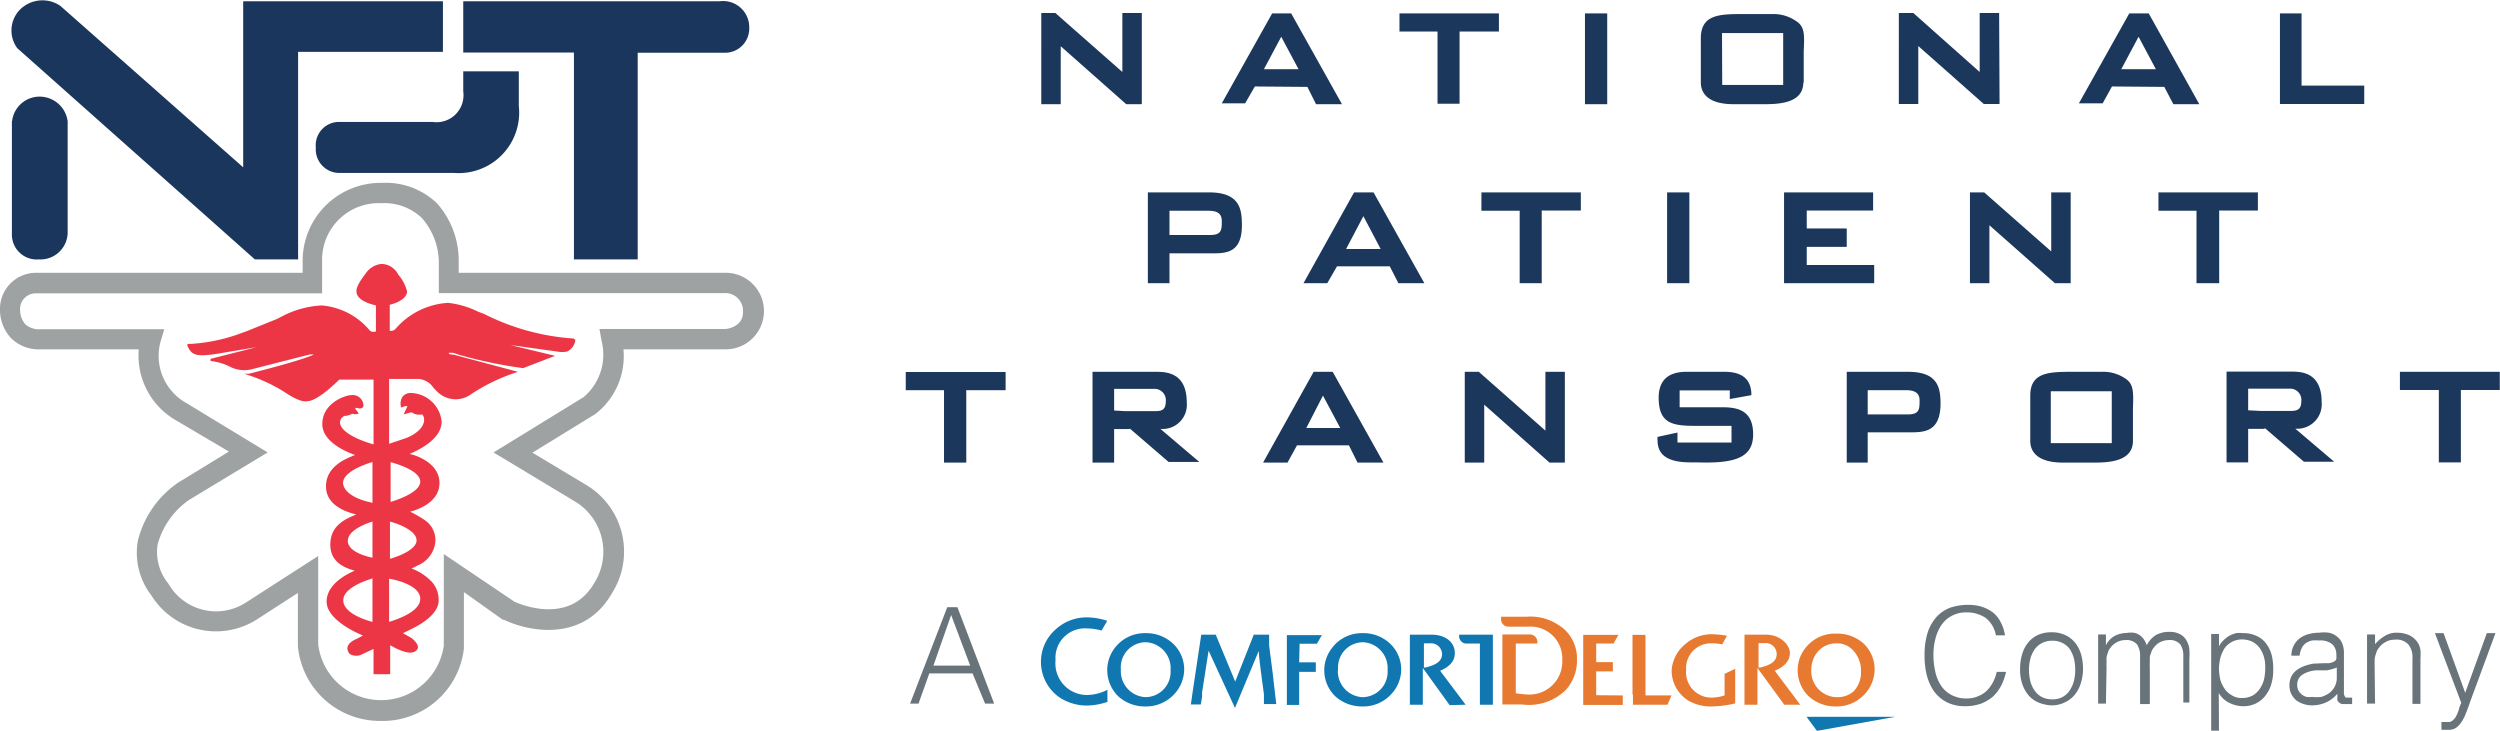
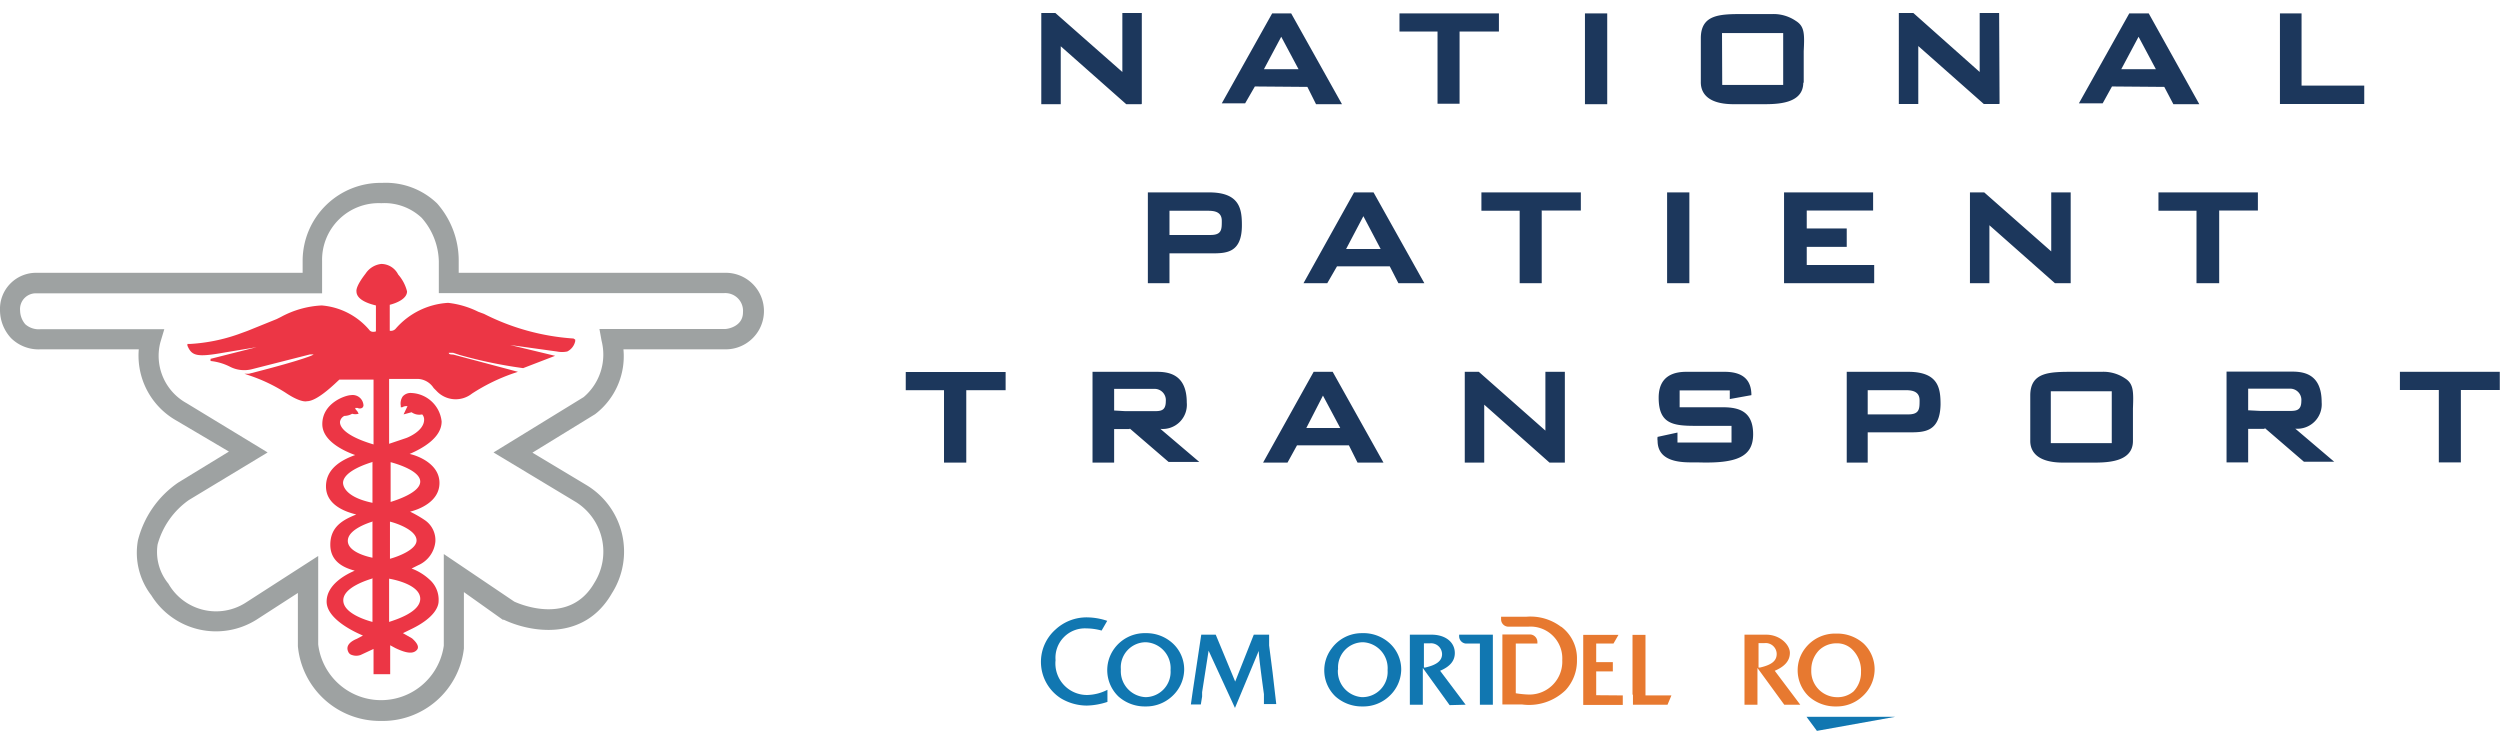
<svg xmlns="http://www.w3.org/2000/svg" viewBox="0 0 115.65 33.81">
  <path d="M52.8 4.82h-.7l-3.03-2.68v2.68h-.9V.6h.65l3.1 2.73V.6h.9v4.2zM58.05 4l-.45.78h-1.08L58.85.62h.88l2.35 4.2h-1.2l-.4-.8zm.42-.8h1.6l-.8-1.5zm9.05-1.74V4.8H66.5V1.46h-1.76V.62h4.6v.84h-1.82zm5.8-.84h1.03v4.2h-1.03zm10.1 3.2c0 1-1.24 1-1.88 1H80.2c-1.4 0-1.53-.7-1.52-1.05v-2c0-1.12.9-1.12 2-1.12H82a1.83 1.83 0 0 1 1.08.32c.4.25.4.6.36 1.4v1.46m-3.77.1h2.82v-2.4h-2.83zm12.8.88h-.7l-3.03-2.68v2.68h-.9V.6h.67l3.07 2.73V.6h.9l.02 4.2zM97.7 4l-.43.78h-1.1L98.5.62h.9l2.34 4.2h-1.2l-.42-.8zm.43-.8h1.6l-.8-1.5zm7.34-2.58h1v3.34h2.9v.85h-3.9V.62zM54.1 13.1h-1V8.9h2.83c1.43 0 1.52.78 1.52 1.52 0 1.3-.74 1.3-1.43 1.3H54.1v1.38m0-3.35v1.12H56c.52 0 .52-.26.52-.65s-.28-.47-.63-.47zm7.75 2.57l-.45.78h-1.1l2.34-4.2h.9l2.35 4.2h-1.2l-.4-.78zm.42-.8h1.6l-.8-1.52zm9.05-1.77v3.35H70.3V9.75h-1.77V8.9h4.6v.84H71.3zm5.8-.85h1.03v4.2h-1.03zm6.46 3.36h3.12v.84h-4.17V8.9h4.12v.84h-3.07v.83h1.85v.85h-1.85v.85zm12.18.84h-.7l-3.03-2.68v2.68h-.9V8.9h.66l3.1 2.73V8.9h.9v4.2zm6.9-3.35v3.35h-1.05V9.75h-1.76V8.9h4.6v.84h-1.8zm-57.96 8.3v3.35h-1.03v-3.35H41.9v-.84h4.62v.84H44.7zm7.56 1.8h-.72v1.55h-1v-4.2h2.96c.52 0 1.4.08 1.4 1.42a1.12 1.12 0 0 1-1.22 1.22h0l1.8 1.53h-1.42l-1.8-1.55m-.2-.8h1.3c.32 0 .57 0 .57-.46a.52.52 0 0 0-.55-.57h-1.84v1zM60 20.6l-.44.8h-1.13l2.34-4.2h.88L64 21.4h-1.2l-.4-.8zm.43-.8H62l-.8-1.5zm11.95 1.6h-.7l-3.02-2.68v2.68h-.9v-4.2h.65l3.08 2.72V17.2h.9v4.2zm7.72-.9v-.8h-1.67c-1.05 0-1.7-.1-1.7-1.3 0-.57.22-1.2 1.28-1.2h1.77c.82 0 1.24.35 1.24 1.08l-1 .18v-.4H77.7v.78h2c.76 0 1.4.2 1.4 1.25s-.77 1.36-2.57 1.3h-.3c-.6 0-1.55-.08-1.55-1a.58.58 0 0 1 0-.18l.92-.2v.46h2.53m6.3.93h-1v-4.2h2.84c1.42 0 1.5.78 1.5 1.52C89.74 20 89 20 88.3 20h-1.9v1.4m0-3.35v1.12h1.87c.53 0 .53-.26.53-.65s-.3-.47-.63-.47zm12.27 2.35c0 1-1.24 1-1.88 1h-1.35c-1.4 0-1.52-.7-1.52-1v-2.1c0-1.1.9-1.1 2-1.1h1.3a1.8 1.8 0 0 1 1.08.3c.4.25.4.6.37 1.4v1.5m-3.8.1h2.82v-2.4h-2.82zm9.87-.66H104v1.55h-1v-4.2h3c.54 0 1.4.08 1.4 1.42a1.13 1.13 0 0 1-1.22 1.22h0l1.8 1.53h-1.4l-1.8-1.55m-.2-.8h1.3c.32 0 .58 0 .58-.46a.52.52 0 0 0-.55-.57H104v1zm9.26-.97v3.35h-1.02v-3.35h-1.8v-.84h4.62v.84h-1.8z" fill="#1c375c" />
-   <path d="M.56 5.6a1.28 1.28 0 0 1 1.28-1.13 1.31 1.31 0 0 1 1.29 1.14v5.18A1.26 1.26 0 0 1 1.8 12a1.15 1.15 0 0 1-1.25-1.17V5.6M.8 2.23A1.38 1.38 0 0 1 .9.47a1.47 1.47 0 0 1 1.89-.2l8.46 7.47V.06h9.24V2.4h-6.7V12h-2L.8 2.23M21.4 3.3H24v1.6A2.8 2.8 0 0 1 21 8h-5.26a1.09 1.09 0 0 1-1.13-1.17 1.08 1.08 0 0 1 1.09-1.19H20a1.25 1.25 0 0 0 1.43-1.41V3.3m0-.87h5.12V12h2.95V2.44h4a1.12 1.12 0 0 0 1.16-1.16A1.21 1.21 0 0 0 33.28.06H21.43v2.37" fill="#1b365d" />
  <path d="M17.62 33.35a3.81 3.81 0 0 1-3.84-3.46v-2.46l-1.92 1.24A3.52 3.52 0 0 1 7 27.54 3.23 3.23 0 0 1 6.38 25a4.6 4.6 0 0 1 1.87-2.68l2.34-1.43-2.44-1.44a3.45 3.45 0 0 1-1.73-3.29H1.88a1.81 1.81 0 0 1-1.37-.52A1.91 1.91 0 0 1 0 14.35a1.67 1.67 0 0 1 1.71-1.73H14v-.57a3.61 3.61 0 0 1 3.68-3.59 3.42 3.42 0 0 1 2.54.95 4 4 0 0 1 1 2.67v.54h12.3a1.77 1.77 0 0 1 .1 3.54h-4.78a3.37 3.37 0 0 1-1.31 3l-2.9 1.78 2.5 1.5a3.59 3.59 0 0 1 1.18 5c-1.3 2.27-3.8 1.8-5 1.23h-.05l-1.8-1.28V30a3.78 3.78 0 0 1-3.84 3.35zm-2.9-3.54a2.93 2.93 0 0 0 5.81.06v-4.24l3.26 2.2c.28.13 2.57 1.1 3.7-.86a2.71 2.71 0 0 0-.84-3.74l-3.82-2.3L27 18.37a2.58 2.58 0 0 0 .83-2.6l-.1-.55h5.8c.18 0 .84-.14.84-.77a.82.82 0 0 0-.87-.89H20.3v-1.48a3.15 3.15 0 0 0-.79-2 2.51 2.51 0 0 0-1.87-.68 2.62 2.62 0 0 0-2.74 2.67v1.5H1.7a.73.73 0 0 0-.77.8 1 1 0 0 0 .24.63.94.94 0 0 0 .7.23H7.6l-.18.6a2.5 2.5 0 0 0 1.21 2.82l3.75 2.28-3.64 2.2a3.71 3.71 0 0 0-1.45 2.06A2.31 2.31 0 0 0 7.79 27a2.54 2.54 0 0 0 3.56.89l3.37-2.17z" fill="#9ea2a2" />
  <g fill="#ec3645">
-     <path d="M16.58,19h0Z" />
    <path d="M26.53 15.66a10.7 10.7 0 0 1-4.14-1.14l-.27-.1a4.15 4.15 0 0 0-1.39-.41 3.48 3.48 0 0 0-2.43 1.2h0a.29.29 0 0 1-.27.09v-1.2c.32-.08.8-.28.8-.62a1.86 1.86 0 0 0-.41-.78.88.88 0 0 0-.78-.49 1 1 0 0 0-.73.45c-.42.54-.43.76-.42.82 0 .43.7.6.9.65v1.2c-.22.07-.3-.06-.3-.06h0a3.23 3.23 0 0 0-2.21-1.14 4.4 4.4 0 0 0-1.88.53l-.2.1-1.36.55-.44.16a8.08 8.08 0 0 1-2.19.44h-.14v.08c.2.47.42.55 1.7.32l1.5-.25-2.13.54v.1a2.56 2.56 0 0 1 .91.27 1.44 1.44 0 0 0 1 .11l2.67-.68a.81.81 0 0 1 .19 0l-.1.05c-.74.3-2.86.83-2.9.84h-.2l.2.07a7.58 7.58 0 0 1 1.69.8c.65.44.94.42 1 .4.5 0 1.36-.88 1.5-1h1.58v3c-1.47-.44-1.57-.9-1.55-1.06a.36.36 0 0 1 .2-.26.74.74 0 0 0 .36-.1.55.55 0 0 0 .3 0h0l-.05-.1-.1-.12a.1.1 0 0 1 0-.05h.1a.22.22 0 0 0 .21 0 .15.15 0 0 0 .06-.16.5.5 0 0 0-.58-.43c-.23 0-1.32.35-1.32 1.34 0 .82 1.1 1.28 1.52 1.43-.46.17-1.35.54-1.35 1.45s1 1.2 1.4 1.3c-.56.23-1.2.53-1.2 1.4s.78 1.1 1.13 1.2c-.38.16-1.3.63-1.3 1.43s1.27 1.4 1.68 1.57l-.28.15c-.17.07-.56.26-.4.6a.25.25 0 0 0 .17.15.6.6 0 0 0 .4 0l.6-.28v1.17h.77v-1.34l.24.13c.52.25.83.28 1 .08s-.2-.5-.23-.53l-.42-.24.45-.22c1-.5 1.2-1 1.2-1.26a1.24 1.24 0 0 0-.42-1 2.51 2.51 0 0 0-.83-.51l.3-.15a1.33 1.33 0 0 0 .8-1.09 1.12 1.12 0 0 0-.49-1 5.34 5.34 0 0 0-.68-.39c.4-.1 1.36-.45 1.36-1.33s-1-1.26-1.38-1.34c.6-.26 1.48-.75 1.48-1.5a1.47 1.47 0 0 0-1.4-1.32.48.48 0 0 0-.4.16.58.58 0 0 0-.09.43v.07h.07a.36.36 0 0 1 .24-.05l-.18.38.37-.1a.61.61 0 0 0 .49.1.35.35 0 0 1 .09.24c0 .55-.82.85-.82.85l-.8.27v-3h1.36a.91.91 0 0 1 .7.42l.13.13a1.21 1.21 0 0 0 1.64.13 8.71 8.71 0 0 1 1.95-.95l.18-.06-3-.8c-.08 0-.2 0-.2-.08s0 0 0 0h.2l.3.1a21.35 21.35 0 0 0 2.94.61h0l1.48-.57-2.08-.5 2.16.3a1.2 1.2 0 0 0 .48 0 .69.69 0 0 0 .37-.48v-.07zm-8.46 7.57v-1.85c.3.08 1.37.4 1.37.9s-1.08.85-1.37.94zm1.2 1.77c0 .42-.83.74-1.23.85v-1.72c.4.1 1.23.42 1.23.87zM18 28.77v-2c.36.06 1.44.32 1.44.93s-1.1.96-1.44 1.07zm-.77-2v2c-.3-.08-1.35-.4-1.35-1s1.12-.94 1.38-1.02zm0-2.63v1.66c-.25-.05-1.14-.27-1.14-.78s.9-.82 1.17-.9zm0-2.76v1.88c-1.44-.3-1.36-.94-1.36-.95.05-.53 1.13-.87 1.4-.95z" />
  </g>
-   <path d="M42.1 32.55l1.72-4.46h.47l1.7 4.46h-.42l-.58-1.4h-2l-.5 1.4zm1.08-1.76h1.7L44 28.45zm49.15-1.4a1.3 1.3 0 0 0-.48-.81 1.55 1.55 0 0 0-.9-.25 1.34 1.34 0 0 0-.68.17 1.29 1.29 0 0 0-.47.43 2 2 0 0 0-.27.63 3 3 0 0 0-.09.75 3.55 3.55 0 0 0 .08.73 1.9 1.9 0 0 0 .25.64 1.27 1.27 0 0 0 .47.45 1.44 1.44 0 0 0 .75.18 1.25 1.25 0 0 0 .51-.1 1.28 1.28 0 0 0 .4-.25 1.65 1.65 0 0 0 .29-.39 1.9 1.9 0 0 0 .18-.49h.43a2.92 2.92 0 0 1-.21.61 2.08 2.08 0 0 1-.37.51 1.89 1.89 0 0 1-.55.34 2.2 2.2 0 0 1-.76.13 1.88 1.88 0 0 1-.86-.19 1.72 1.72 0 0 1-.59-.51 2.32 2.32 0 0 1-.33-.75 3.71 3.71 0 0 1-.1-.9 3.43 3.43 0 0 1 .15-1.08 2.08 2.08 0 0 1 .43-.73 1.67 1.67 0 0 1 .64-.41 2.64 2.64 0 0 1 .81-.12 2.06 2.06 0 0 1 .62.09 1.75 1.75 0 0 1 .51.26 1.33 1.33 0 0 1 .36.45 1.83 1.83 0 0 1 .2.61zm2.57 3.24a1.81 1.81 0 0 1-.57-.12 1.29 1.29 0 0 1-.46-.31 1.61 1.61 0 0 1-.31-.53 2 2 0 0 1-.11-.73 2.29 2.29 0 0 1 .09-.66 1.52 1.52 0 0 1 .27-.54 1.33 1.33 0 0 1 .45-.36 1.47 1.47 0 0 1 .64-.13 1.41 1.41 0 0 1 .64.13 1.27 1.27 0 0 1 .46.36 1.56 1.56 0 0 1 .27.53 2.41 2.41 0 0 1 .09.67 2.17 2.17 0 0 1-.11.69 1.51 1.51 0 0 1-.29.53 1.28 1.28 0 0 1-.46.34 1.32 1.32 0 0 1-.6.13zM96 31a2.35 2.35 0 0 0-.06-.54 1.52 1.52 0 0 0-.19-.43.9.9 0 0 0-.33-.28 1 1 0 0 0-.49-.11 1 1 0 0 0-.49.12.94.94 0 0 0-.33.3 1.4 1.4 0 0 0-.19.43 2.16 2.16 0 0 0-.06.51 2.28 2.28 0 0 0 .07.54 1.33 1.33 0 0 0 .21.43.88.88 0 0 0 .33.28 1 1 0 0 0 .46.1.91.91 0 0 0 .82-.42 1.52 1.52 0 0 0 .19-.43A2.07 2.07 0 0 0 96 31zm1.42 1.55h-.36v-3.2h.36v.5a1 1 0 0 1 .4-.43 1.26 1.26 0 0 1 .57-.14 1 1 0 0 1 .37 0 .71.71 0 0 1 .26.13.75.75 0 0 1 .17.19 1.15 1.15 0 0 1 .12.25 1.14 1.14 0 0 1 .42-.47 1.23 1.23 0 0 1 .61-.15 1 1 0 0 1 .51.11.66.66 0 0 1 .29.28 1 1 0 0 1 .14.41 3.48 3.48 0 0 1 0 .47v2H101v-2.15a.94.94 0 0 0-.14-.54.62.62 0 0 0-.53-.2.89.89 0 0 0-.39.09.84.84 0 0 0-.32.28.49.49 0 0 0-.1.19 1.42 1.42 0 0 0-.07.22v.24a1.55 1.55 0 0 0 0 .21v1.73H99v-2.22a.94.94 0 0 0-.14-.54.65.65 0 0 0-.54-.2.85.85 0 0 0-.7.37.39.39 0 0 0-.1.19 1.42 1.42 0 0 0-.07.22 2 2 0 0 0 0 .24 1.55 1.55 0 0 0 0 .21zm5.23 1.25h-.36v-4.47h.36v.57a1 1 0 0 1 .21-.28 1.39 1.39 0 0 1 .27-.21 1.66 1.66 0 0 1 .31-.12 1.06 1.06 0 0 1 .31 0 1.38 1.38 0 0 1 .64.13 1.09 1.09 0 0 1 .44.35 1.51 1.51 0 0 1 .26.54 2.73 2.73 0 0 1 .07.66 2.25 2.25 0 0 1-.08.64 1.51 1.51 0 0 1-.26.54 1.25 1.25 0 0 1-.44.38 1.32 1.32 0 0 1-.62.14 1.48 1.48 0 0 1-.64-.16 1.15 1.15 0 0 1-.48-.45zm0-2.85a2.25 2.25 0 0 0 .07.52 1.38 1.38 0 0 0 .21.42 1.05 1.05 0 0 0 .34.29.82.82 0 0 0 .44.11 1.07 1.07 0 0 0 .49-.11 1 1 0 0 0 .34-.32 1.29 1.29 0 0 0 .2-.46 2.48 2.48 0 0 0 .05-.56 1.53 1.53 0 0 0-.09-.54 1.24 1.24 0 0 0-.22-.39 1 1 0 0 0-.34-.25 1.18 1.18 0 0 0-.43-.08 1 1 0 0 0-.79.39 1.78 1.78 0 0 0-.2.44 2.21 2.21 0 0 0-.07.58zm4.83-.27h.25a.69.69 0 0 0 .23-.07.19.19 0 0 0 .12-.14 1.37 1.37 0 0 0 0-.19.66.66 0 0 0-.18-.47.84.84 0 0 0-.61-.18 1.79 1.79 0 0 0-.34 0 1 1 0 0 0-.28.12.62.62 0 0 0-.19.23 1 1 0 0 0-.1.35H106a1 1 0 0 1 .41-.82 1.22 1.22 0 0 1 .4-.18 1.86 1.86 0 0 1 .48-.06 1.64 1.64 0 0 1 .45 0 .86.86 0 0 1 .36.17.8.8 0 0 1 .24.3 1.13 1.13 0 0 1 .09.47V32a.35.35 0 0 0 .08.27h.3v.3h-.45a.26.26 0 0 1-.14-.06.31.31 0 0 1-.09-.11.33.33 0 0 1 0-.14.88.88 0 0 1 0-.17 1.52 1.52 0 0 1-.52.4 1.58 1.58 0 0 1-.65.14 1.23 1.23 0 0 1-.39-.06 1.2 1.2 0 0 1-.34-.17.92.92 0 0 1-.23-.29.86.86 0 0 1-.09-.41c0-.54.37-.86 1.1-1zm.62.2a2.06 2.06 0 0 1-.47.13h-.47a1.35 1.35 0 0 0-.65.2.54.54 0 0 0-.24.49.51.51 0 0 0 .06.25.65.65 0 0 0 .15.18.76.76 0 0 0 .22.11 1.07 1.07 0 0 0 .25 0 2 2 0 0 0 .43 0 1.33 1.33 0 0 0 .36-.17.94.94 0 0 0 .26-.3.86.86 0 0 0 .1-.41zm1.77 1.67h-.37v-3.2h.37v.45a1.75 1.75 0 0 1 .45-.38 1 1 0 0 1 .56-.15 1.4 1.4 0 0 1 .54.1 1 1 0 0 1 .42.35.87.87 0 0 1 .13.36 2.34 2.34 0 0 1 0 .38v2.1h-.37v-2.1a.94.94 0 0 0-.19-.65.75.75 0 0 0-.62-.22 1 1 0 0 0-.31.05 1.48 1.48 0 0 0-.25.14.89.89 0 0 0-.19.2.6.6 0 0 0-.12.24 1.11 1.11 0 0 0-.07.29v.3zm3.07.85h.3a.3.3 0 0 0 .25-.1.63.63 0 0 0 .16-.23 1.54 1.54 0 0 0 .11-.3 1.18 1.18 0 0 1 .1-.25l-1.22-3.23h.4l1 2.76 1-2.76h.4l-1.17 3.17q-.1.3-.2.54a1.74 1.74 0 0 1-.21.41.89.89 0 0 1-.25.26.57.57 0 0 1-.32.09h-.35z" fill="#68737a" />
  <path d="M51.55 30a1.69 1.69 0 0 0 .19 2.22 1.83 1.83 0 0 0 1.25.46 1.76 1.76 0 0 0 1.22-.46 1.7 1.7 0 0 0 .57-1.22 1.64 1.64 0 0 0-.52-1.23 1.8 1.8 0 0 0-1.26-.48 1.74 1.74 0 0 0-1.45.71zm.3.95A1.16 1.16 0 0 1 53 29.71 1.2 1.2 0 0 1 54.15 31 1.17 1.17 0 0 1 53 32.25 1.2 1.2 0 0 1 51.85 31zM61.6 30a1.67 1.67 0 0 0 .18 2.22 1.83 1.83 0 0 0 1.25.46 1.74 1.74 0 0 0 1.22-.46 1.7 1.7 0 0 0 .57-1.22 1.64 1.64 0 0 0-.52-1.23 1.8 1.8 0 0 0-1.3-.48 1.72 1.72 0 0 0-1.4.71zm.3.95a1.16 1.16 0 0 1 1.16-1.24A1.2 1.2 0 0 1 64.19 31 1.17 1.17 0 0 1 63 32.25 1.2 1.2 0 0 1 61.89 31z" fill="#1177b1" />
  <path d="M83.5 30a1.65 1.65 0 0 0-.34 1h0a1.67 1.67 0 0 0 .52 1.22 1.84 1.84 0 0 0 1.26.46 1.74 1.74 0 0 0 1.21-.46 1.7 1.7 0 0 0 .57-1.22 1.65 1.65 0 0 0-.51-1.23 1.83 1.83 0 0 0-1.27-.46 1.74 1.74 0 0 0-1.44.69zm1.43 2.25h0A1.2 1.2 0 0 1 83.79 31a1.29 1.29 0 0 1 .35-.91 1.15 1.15 0 0 1 .82-.33 1 1 0 0 1 .76.32 1.37 1.37 0 0 1 .37 1 1.26 1.26 0 0 1-.35.91 1.14 1.14 0 0 1-.81.26z" fill="#e77930" />
  <path d="M58.62 29.36H58l-.86 2.17-.9-2.17h-.67l-.4 2.66-.08.57h.46l.06-.37v-.2l.3-1.92 1.22 2.65 1.1-2.64c0 .3.24 2 .24 2v.46h.57l-.17-1.47-.16-1.24v-.5zm9.18 3.24l-1.18-1.57c.47-.2.68-.47.68-.82 0-.5-.43-.85-1.08-.85h-1v3.24h.6v-1.7l1.24 1.72zm-1.87-1.72h-.06v-1.12h.28a.51.51 0 0 1 .56.5c0 .3-.24.5-.78.62zm17.64 2.28h4.1l-3.62.65-.48-.65zm-14.52-3.8H67.5v.07a.34.34 0 0 0 .3.34h.66v2.83h.6v-3.24z" fill="#1177b1" />
  <path d="M72.22 29a2.34 2.34 0 0 0-1.61-.47h-1.17v.12a.34.34 0 0 0 .33.34h.92a1.47 1.47 0 0 1 1.58 1.55 1.52 1.52 0 0 1-1.54 1.59 4.51 4.51 0 0 1-.61-.06h0v-2.3h1v-.07a.35.35 0 0 0-.34-.35H69.5v3.24h.92a2.43 2.43 0 0 0 2-.66 2 2 0 0 0 .53-1.41 1.83 1.83 0 0 0-.73-1.53zm11.06 3.6l-1.18-1.57c.47-.2.7-.47.7-.83s-.44-.84-1.1-.84h-1v3.24h.6v-1.7l1.24 1.7zm-1.86-1.72h-.07v-1.13h.28a.51.51 0 0 1 .56.5c0 .3-.2.5-.77.63z" fill="#e77930" />
-   <path d="M60.12 29.78h.8l.23-.4h-1.62v3.23h.57v-1.53h.77v-.44h-.77z" fill="#1177b1" />
  <g fill="#e77930">
    <path d="M73.84 32.16v-1.1h.77v-.43h-.77v-.86h.8l.23-.4h-1.63v3.24h1.83v-.44zm1.7-.03v.47h1.6l.18-.43h-1.2v-2.8h-.6v2.77z" />
-     <path d="M79.78 31.17v1a2 2 0 0 1-.57.1A1.17 1.17 0 0 1 78 31a1.15 1.15 0 0 1 1.18-1.24 2.31 2.31 0 0 1 .49.05l.22-.4a4.51 4.51 0 0 0-.66-.07 1.85 1.85 0 0 0-1.27.46h0a1.7 1.7 0 0 0-.63 1.21 1.65 1.65 0 0 0 .77 1.4 2.09 2.09 0 0 0 1.1.27 5.16 5.16 0 0 0 1.07-.14h0v-1.6z" />
  </g>
  <path d="M50.3 32.15a1.46 1.46 0 0 1-1.47-1.61 1.36 1.36 0 0 1 1.43-1.47 2.67 2.67 0 0 1 .7.1l.26-.45a3 3 0 0 0-.91-.16 2.11 2.11 0 0 0-1.48.56 2 2 0 0 0 .24 3.18 2.35 2.35 0 0 0 1.21.34 3.24 3.24 0 0 0 .95-.17h0v-.56a2.14 2.14 0 0 1-.93.24z" fill="#1177b1" />
</svg>